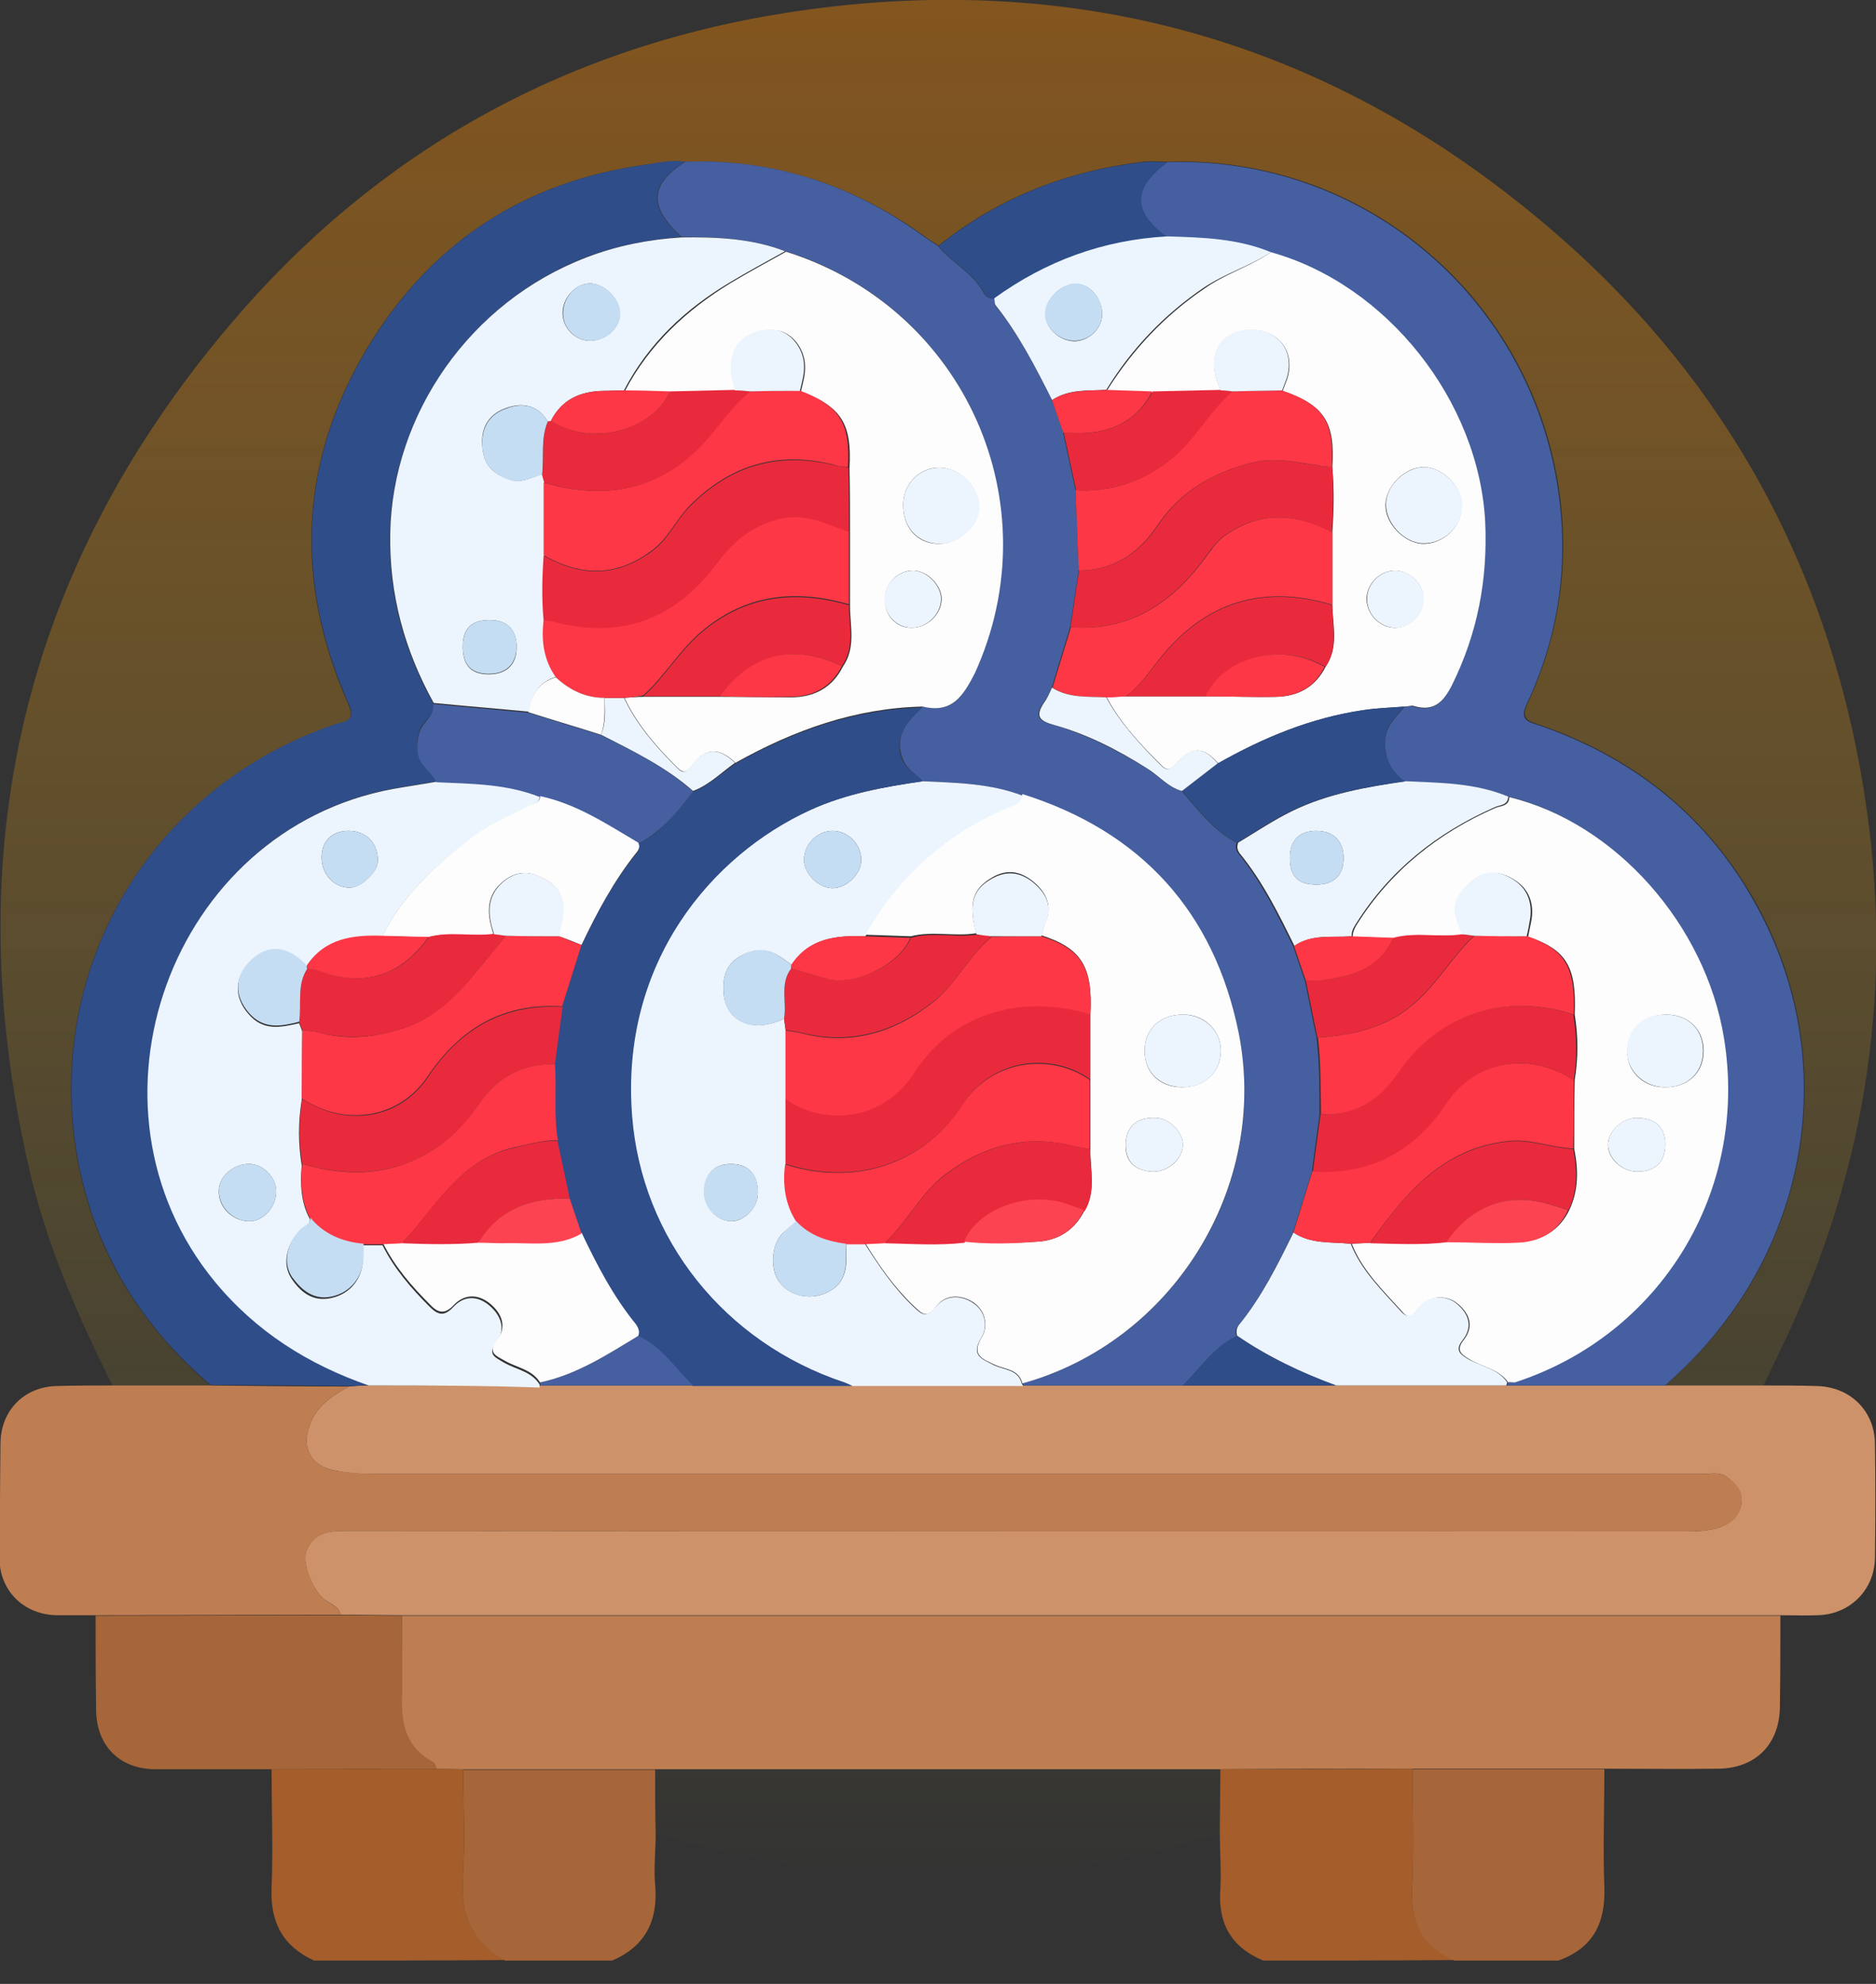
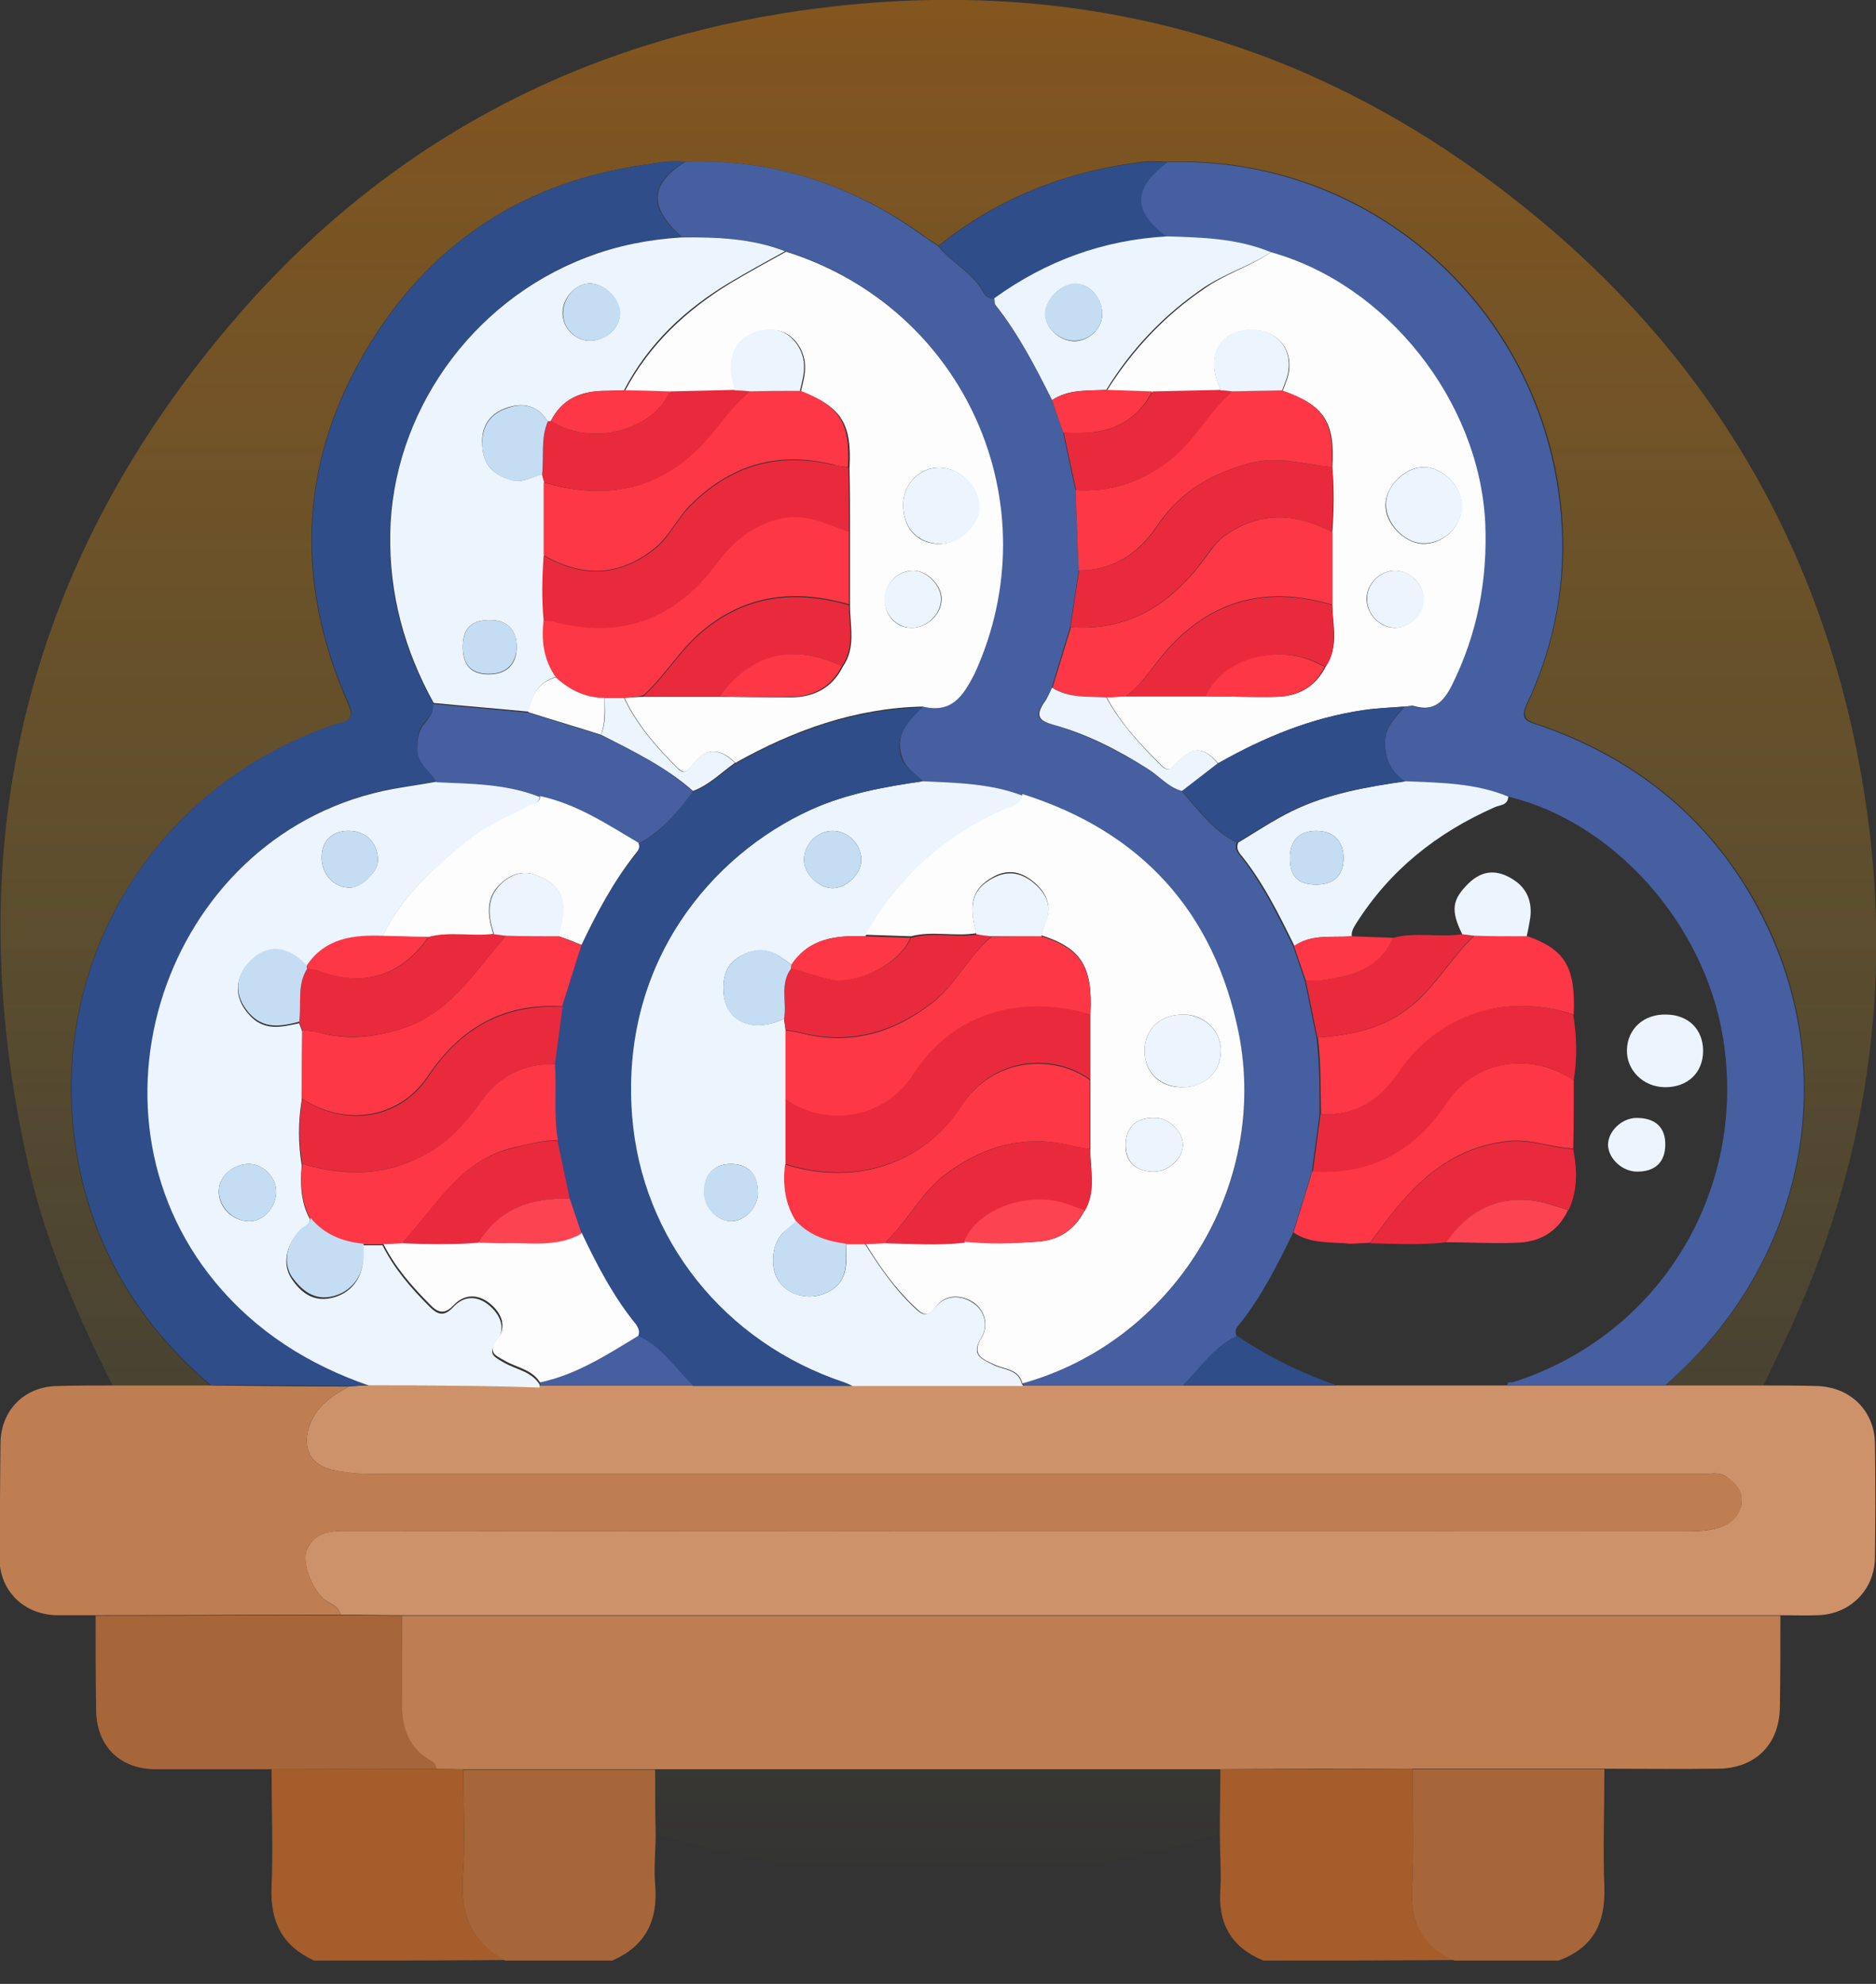
<svg xmlns="http://www.w3.org/2000/svg" width="70" height="74" viewBox="0 0 70 74" fill="none">
  <rect x="0" y="0" width="70" height="74" fill="#333333" stroke="none" />
  <g clip-path="url(#clip0_1756_4526)">
    <path d="M11.717 73.13C10.553 72.595 10.076 71.698 10.133 70.401C10.191 68.931 10.133 67.462 10.133 65.992C12.195 65.992 14.236 65.973 16.298 65.973C16.622 65.973 16.947 65.992 17.29 65.992C17.29 67.328 17.366 68.683 17.271 70.019C17.175 71.412 17.614 72.462 18.855 73.111C16.469 73.13 14.103 73.13 11.717 73.13Z" fill="#A45D2B" />
    <path d="M47.138 73.13C45.935 72.634 45.439 71.737 45.535 70.458C45.573 69.771 45.516 69.084 45.516 68.397C45.516 67.595 45.535 66.794 45.535 65.992C47.92 65.992 50.325 65.992 52.71 65.973C52.71 67.443 52.767 68.931 52.691 70.401C52.615 71.698 53.073 72.595 54.275 73.111C51.89 73.13 49.504 73.13 47.138 73.13Z" fill="#A45D2B" />
    <path d="M18.854 73.13C17.614 72.462 17.175 71.431 17.27 70.038C17.366 68.702 17.29 67.347 17.29 66.011C19.675 66.011 22.061 66.011 24.446 66.011C24.446 66.813 24.446 67.615 24.465 68.397C24.465 69.027 24.389 69.675 24.446 70.305C24.561 71.641 24.083 72.595 22.843 73.13C21.526 73.13 20.19 73.13 18.854 73.13Z" fill="#A76639" />
    <path d="M54.274 73.13C53.071 72.615 52.613 71.718 52.69 70.42C52.766 68.95 52.709 67.462 52.709 65.992C55.094 65.992 57.48 65.992 59.865 65.992C59.865 67.462 59.808 68.95 59.865 70.42C59.904 71.756 59.426 72.672 58.148 73.13C56.85 73.13 55.552 73.13 54.274 73.13Z" fill="#A76639" />
    <path d="M62.137 51.679C63.358 51.679 64.58 51.679 65.782 51.679C66.45 51.679 67.118 51.679 67.767 51.699C69.026 51.718 69.942 52.614 69.961 53.836C69.98 55.267 69.98 56.679 69.961 58.111C69.942 59.313 69.026 60.21 67.843 60.248C67.366 60.267 66.889 60.248 66.412 60.248C49.274 60.248 32.118 60.248 14.98 60.248C14.217 60.248 13.473 60.229 12.709 60.229C12.633 59.905 12.328 59.828 12.099 59.657C11.641 59.294 11.24 58.244 11.45 57.805C11.736 57.157 12.29 57.099 12.938 57.099C29.599 57.118 46.259 57.099 62.919 57.118C63.358 57.118 63.778 57.099 64.179 56.966C64.599 56.813 64.904 56.546 64.98 56.069C65.038 55.592 64.732 55.324 64.408 55.076C64.141 54.886 63.797 54.981 63.511 54.981C47.232 54.981 30.954 54.981 14.675 54.981C13.95 54.981 13.206 55 12.48 54.847C11.641 54.695 11.259 54.065 11.526 53.244C11.774 52.462 12.366 52.08 13.015 51.718C13.263 51.699 13.511 51.679 13.759 51.679C15.877 51.679 18.015 51.679 20.133 51.679C22.041 51.679 23.95 51.679 25.839 51.679C27.824 51.679 29.809 51.679 31.812 51.679C33.931 51.679 36.049 51.679 38.187 51.679C40.171 51.679 42.156 51.679 44.141 51.679C46.049 51.679 47.958 51.679 49.866 51.679C51.984 51.679 54.122 51.679 56.24 51.679C58.206 51.679 60.171 51.679 62.137 51.679Z" fill="#CD926A" />
    <path d="M15.001 60.267C32.138 60.267 49.294 60.267 66.432 60.267C66.432 61.412 66.432 62.557 66.413 63.683C66.394 65.057 65.516 65.954 64.123 65.973C62.691 65.992 61.26 65.973 59.848 65.973C57.462 65.973 55.077 65.973 52.691 65.973C50.306 65.973 47.901 65.973 45.516 65.992C38.493 65.992 31.47 65.992 24.428 65.992C22.043 65.992 19.657 65.992 17.272 65.992C16.947 65.992 16.623 65.973 16.279 65.973C16.241 65.897 16.222 65.763 16.146 65.725C15.191 65.229 14.963 64.389 14.982 63.397C15.02 62.366 15.001 61.317 15.001 60.267Z" fill="#BE7E52" />
    <path d="M13.015 51.718C12.366 52.08 11.774 52.462 11.526 53.244C11.259 54.065 11.641 54.695 12.48 54.847C13.206 54.981 13.95 54.981 14.675 54.981C30.954 54.981 47.232 54.981 63.511 54.981C63.816 54.981 64.141 54.886 64.408 55.076C64.732 55.305 65.057 55.572 64.981 56.069C64.923 56.546 64.599 56.832 64.179 56.966C63.778 57.099 63.339 57.118 62.919 57.118C46.259 57.118 29.599 57.118 12.938 57.099C12.29 57.099 11.736 57.176 11.45 57.805C11.259 58.263 11.641 59.294 12.099 59.657C12.309 59.828 12.633 59.905 12.71 60.229C9.656 60.229 6.603 60.248 3.549 60.248C3.072 60.248 2.595 60.248 2.118 60.248C0.896 60.229 -0 59.351 -0.02 58.149C-0 56.718 -0 55.267 0.019 53.817C0.038 52.595 0.916 51.718 2.137 51.699C2.824 51.679 3.511 51.679 4.198 51.679C5.419 51.679 6.622 51.679 7.843 51.679C9.561 51.699 11.278 51.718 13.015 51.718Z" fill="#BF7E52" />
    <path d="M3.568 60.267C6.622 60.267 9.675 60.248 12.729 60.248C13.492 60.248 14.236 60.267 15 60.267C15 61.317 15.019 62.366 15 63.397C14.981 64.389 15.21 65.229 16.164 65.725C16.24 65.763 16.259 65.878 16.297 65.973C14.236 65.973 12.194 65.992 10.133 65.992C8.683 65.992 7.252 65.992 5.801 65.992C4.465 65.992 3.587 65.115 3.587 63.76C3.568 62.595 3.568 61.431 3.568 60.267Z" fill="#A76639" />
    <g opacity="0.4">
      <path d="M4.198 51.679C2.901 49.084 1.736 46.431 1.088 43.588C-1.622 31.832 0.801 21.259 8.626 12.061C14.027 5.706 20.973 1.813 29.217 0.496C40 -1.221 49.656 1.469 57.958 8.626C64.561 14.313 68.435 21.584 69.656 30.21C70.668 37.328 69.504 44.141 66.317 50.592C66.145 50.954 65.973 51.317 65.801 51.679C64.58 51.679 63.378 51.679 62.156 51.679C62.748 51.107 63.358 50.553 63.893 49.905C67.671 45.439 68.416 39.313 65.763 34.122C63.969 30.649 61.164 28.321 57.481 27.042C57.061 26.908 56.717 26.832 57.004 26.241C58.225 23.607 58.607 20.84 58.13 17.977C56.946 10.916 50.782 5.782 43.569 6.031C43.263 6.031 42.958 5.992 42.652 6.031C39.828 6.374 37.252 7.366 35.019 9.16C34.828 9.027 34.618 8.912 34.427 8.76C31.775 6.87 28.817 5.916 25.553 6.031C25.057 5.973 24.561 6.069 24.065 6.145C19.675 6.756 16.259 8.931 13.912 12.634C11.164 16.985 10.916 21.584 12.996 26.279C13.187 26.698 13.091 26.889 12.671 26.985C12.481 27.023 12.309 27.08 12.137 27.157C5.553 29.58 1.927 35.954 2.767 42.481C3.244 46.183 5 49.237 7.843 51.679C6.622 51.679 5.401 51.679 4.198 51.679Z" fill="url(#paint0_linear_1756_4526)" />
      <path d="M24.447 65.992C31.47 65.992 38.492 65.992 45.534 65.992C45.534 66.794 45.515 67.595 45.515 68.397C41.832 69.504 38.073 70.057 34.218 69.981C30.897 69.905 27.653 69.332 24.485 68.397C24.466 67.595 24.447 66.794 24.447 65.992Z" fill="url(#paint1_linear_1756_4526)" />
    </g>
    <path d="M62.137 51.679C60.172 51.679 58.206 51.679 56.24 51.679C56.24 51.641 56.26 51.603 56.279 51.565C56.355 51.565 56.431 51.565 56.489 51.546C61.947 49.79 65.21 44.408 64.294 38.721C63.607 34.466 60.229 30.668 56.279 29.714C55.038 29.218 53.721 29.198 52.424 29.16C51.908 28.798 51.679 28.34 51.679 27.672C51.699 27.08 52.08 26.756 52.405 26.374C52.519 26.355 52.653 26.317 52.748 26.355C53.492 26.565 53.855 26.202 54.16 25.573C55.114 23.645 55.515 21.641 55.401 19.504C55.191 14.981 51.737 10.649 47.405 9.427C46.164 8.912 44.847 8.874 43.531 8.855C42.214 7.882 42.214 7.042 43.531 6.05C50.744 5.802 56.908 10.935 58.092 17.996C58.569 20.859 58.206 23.626 56.966 26.259C56.679 26.87 57.023 26.927 57.443 27.061C61.126 28.34 63.95 30.668 65.725 34.141C68.397 39.332 67.634 45.458 63.855 49.924C63.34 50.553 62.748 51.107 62.137 51.679Z" fill="#455FA0" />
    <path d="M44.142 51.679C42.157 51.679 40.172 51.679 38.188 51.679C38.188 51.641 38.169 51.622 38.149 51.603C43.741 50.057 47.367 44.294 46.222 38.588C45.306 34.065 42.577 31.069 38.149 29.676C36.947 29.218 35.688 29.198 34.428 29.141C34.18 28.874 33.836 28.702 33.684 28.302C33.34 27.405 33.894 26.889 34.428 26.355C35.516 26.622 35.955 25.973 36.355 25.095C39.237 18.76 35.993 11.47 29.314 9.37C28.054 8.893 26.756 8.836 25.439 8.836C24.199 7.71 24.237 6.889 25.573 6.031C28.817 5.916 31.775 6.87 34.409 8.779C34.6 8.912 34.81 9.046 35.001 9.179C35.516 9.809 36.298 10.172 36.699 10.916C36.775 11.069 36.928 11.145 37.1 11.145C37.119 11.241 37.1 11.355 37.157 11.412C38.016 12.5 38.646 13.702 39.256 14.943C39.39 15.344 39.542 15.744 39.676 16.164C39.829 16.87 39.981 17.595 40.134 18.302C40.172 19.294 40.211 20.305 40.249 21.298C40.134 22.004 40.039 22.71 39.924 23.416C39.695 24.16 39.466 24.924 39.237 25.668C39.142 25.859 39.065 26.05 38.932 26.221C38.588 26.718 38.741 26.889 39.313 27.042C40.554 27.405 41.68 27.977 42.787 28.664C43.226 28.931 43.569 29.37 44.084 29.504C44.714 30.21 45.268 30.992 46.146 31.431C46.088 31.565 46.107 31.698 46.203 31.832C47.062 32.882 47.653 34.084 48.245 35.286C48.398 35.706 48.531 36.145 48.684 36.565C48.836 37.271 48.97 37.996 49.123 38.702C49.237 39.657 49.237 40.611 49.237 41.565C49.142 42.271 49.046 42.996 48.951 43.702C48.722 44.466 48.474 45.229 48.245 45.992C47.653 47.195 47.062 48.397 46.203 49.447C46.088 49.58 46.088 49.695 46.146 49.847C45.306 50.229 44.791 51.031 44.142 51.679Z" fill="#455FA0" />
    <path d="M25.553 6.031C24.217 6.889 24.179 7.71 25.419 8.836C24.198 8.931 23.034 9.16 21.889 9.58C17.538 11.259 14.637 15.458 14.541 19.924C14.503 22.195 15.076 24.275 16.164 26.24C16.183 26.527 16.049 26.718 15.858 26.927C15.591 27.195 15.572 27.538 15.572 27.901C15.572 28.473 16.068 28.721 16.297 29.141C15.763 29.237 15.229 29.313 14.694 29.408C6.373 30.935 2.652 41.24 8.034 47.786C9.58 49.657 11.526 50.878 13.778 51.66C13.53 51.679 13.282 51.699 13.034 51.699C11.316 51.679 9.58 51.66 7.862 51.66C5.019 49.237 3.263 46.164 2.786 42.462C1.946 35.935 5.572 29.561 12.156 27.137C12.328 27.08 12.518 27.004 12.69 26.966C13.11 26.87 13.206 26.679 13.015 26.259C10.935 21.565 11.183 16.966 13.931 12.634C16.278 8.912 19.694 6.756 24.083 6.145C24.561 6.069 25.057 5.954 25.553 6.031Z" fill="#2F4D89" />
    <path d="M37.119 11.145C36.947 11.145 36.794 11.069 36.718 10.916C36.317 10.172 35.535 9.809 35.02 9.179C37.252 7.386 39.81 6.374 42.653 6.05C42.959 6.011 43.264 6.05 43.569 6.05C42.252 7.042 42.252 7.882 43.569 8.855C41.184 8.95 39.046 9.752 37.119 11.145Z" fill="#2F4D89" />
    <path d="M13.758 51.679C11.506 50.897 9.559 49.676 8.014 47.805C2.632 41.26 6.372 30.954 14.674 29.427C15.208 29.332 15.743 29.256 16.277 29.16C17.575 29.198 18.891 29.218 20.132 29.714C20.132 29.962 19.922 29.981 19.75 30.057C18.987 30.439 18.204 30.763 17.537 31.298C16.239 32.328 14.998 33.397 14.273 34.943C13.166 34.905 12.117 35.019 11.43 36.05C10.723 35.305 9.998 35.248 9.349 35.878C8.739 36.45 8.72 37.195 9.273 37.824C9.827 38.473 10.475 38.321 11.162 38.168C11.201 38.263 11.239 38.359 11.277 38.473C11.277 39.332 11.277 40.191 11.258 41.031C11.124 41.851 11.124 42.653 11.258 43.473C11.201 44.16 11.22 44.847 11.563 45.477C11.563 45.744 11.296 45.782 11.162 45.935C10.666 46.469 10.533 47.176 10.876 47.691C11.22 48.206 11.678 48.569 12.365 48.416C13.071 48.263 13.529 47.691 13.548 46.947C13.548 46.775 13.548 46.622 13.548 46.45C13.796 46.45 14.025 46.45 14.273 46.45C14.712 47.328 15.342 48.053 16.029 48.74C16.353 49.065 16.582 49.103 16.907 48.76C17.308 48.321 17.804 48.321 18.243 48.683C18.681 49.046 18.891 49.561 18.529 50.057C18.185 50.534 18.453 50.611 18.796 50.821C19.254 51.088 19.826 51.145 20.132 51.641C20.132 51.679 20.132 51.718 20.132 51.756C18.014 51.679 15.876 51.679 13.758 51.679ZM9.292 43.416C8.72 43.416 8.185 43.855 8.166 44.389C8.128 45 8.643 45.534 9.273 45.553C9.827 45.572 10.323 45.019 10.304 44.408C10.285 43.893 9.807 43.416 9.292 43.416ZM12.002 31.985C12.002 32.614 12.46 33.111 13.052 33.111C13.472 33.111 14.101 32.519 14.101 32.099C14.101 31.45 13.681 31.012 13.052 30.992C12.403 30.973 12.002 31.355 12.002 31.985Z" fill="#ECF4FD" />
    <path d="M34.427 29.141C35.687 29.198 36.946 29.218 38.149 29.676C38.13 30.038 37.805 30.095 37.557 30.21C35.248 31.183 33.511 32.767 32.29 34.924C31.221 34.886 30.21 34.981 29.542 35.992C29.408 35.897 29.275 35.801 29.141 35.706C28.607 35.343 28.091 35.382 27.557 35.706C27.042 36.031 26.965 36.527 27.004 37.061C27.099 38.13 28.13 38.55 29.256 37.996C29.275 38.13 29.294 38.282 29.313 38.416C29.313 39.275 29.313 40.134 29.313 40.992C29.313 41.794 29.313 42.614 29.313 43.416C29.217 44.179 29.313 44.886 29.733 45.553C29.561 45.706 29.37 45.84 29.198 46.011C28.779 46.431 28.721 47.347 29.084 47.824C29.465 48.34 30.21 48.492 30.782 48.244C31.66 47.882 31.603 47.137 31.565 46.393C31.794 46.393 32.042 46.393 32.271 46.393C32.805 47.233 33.359 48.053 34.084 48.74C34.37 49.008 34.542 49.199 34.904 48.76C35.267 48.301 35.84 48.282 36.317 48.607C36.775 48.912 36.87 49.485 36.622 49.886C36.202 50.572 36.641 50.687 37.08 50.916C37.462 51.107 37.996 51.069 38.13 51.622C38.149 51.641 38.168 51.679 38.168 51.699C36.049 51.699 33.931 51.699 31.794 51.699C31.698 51.66 31.584 51.603 31.488 51.565C27.023 50.095 23.931 46.202 23.569 41.641C23.11 35.916 26.546 31.889 30.229 30.21C31.584 29.599 32.996 29.351 34.427 29.141ZM31.069 30.992C30.496 30.992 30 31.488 30 32.08C30 32.595 30.553 33.13 31.069 33.13C31.584 33.13 32.137 32.595 32.137 32.08C32.137 31.488 31.641 30.992 31.069 30.992ZM28.282 44.504C28.282 43.798 27.92 43.416 27.271 43.416C26.641 43.416 26.297 43.798 26.279 44.466C26.279 45.019 26.736 45.534 27.271 45.553C27.767 45.572 28.282 45.038 28.282 44.504Z" fill="#ECF4FD" />
    <path d="M34.428 29.141C32.996 29.351 31.584 29.599 30.248 30.21C26.565 31.889 23.13 35.897 23.588 41.641C23.95 46.202 27.023 50.076 31.508 51.565C31.622 51.603 31.718 51.66 31.813 51.699C29.828 51.699 27.843 51.699 25.84 51.699C25.172 51.05 24.676 50.248 23.798 49.847C23.874 49.695 23.817 49.58 23.721 49.466C22.882 48.416 22.271 47.233 21.679 46.031C21.527 45.592 21.393 45.172 21.241 44.733C21.088 44.008 20.935 43.301 20.782 42.576C20.592 41.641 20.744 40.668 20.668 39.733C20.763 39.027 20.859 38.301 20.954 37.595C21.202 36.832 21.431 36.069 21.679 35.305C22.252 34.103 22.863 32.92 23.721 31.87C23.817 31.756 23.874 31.641 23.798 31.488C24.676 31.05 25.267 30.305 25.84 29.542C26.45 29.313 26.908 28.855 27.424 28.492C29.599 27.271 31.889 26.45 34.408 26.393C33.874 26.927 33.321 27.443 33.664 28.34C33.836 28.702 34.179 28.874 34.428 29.141Z" fill="#2F4D89" />
-     <path d="M46.164 49.828C46.126 49.695 46.126 49.561 46.222 49.428C47.081 48.378 47.672 47.176 48.264 45.973C48.913 46.412 49.676 46.317 50.401 46.393C50.802 47.405 51.584 48.149 52.29 48.931C52.577 49.237 52.691 48.989 52.882 48.779C53.245 48.34 53.913 48.263 54.352 48.626C54.79 48.989 54.981 49.466 54.581 49.981C54.294 50.343 54.447 50.496 54.771 50.687C55.267 50.973 55.897 51.05 56.241 51.565C56.222 51.603 56.222 51.641 56.203 51.679C54.084 51.679 51.947 51.679 49.829 51.679C48.55 51.202 47.309 50.611 46.164 49.828Z" fill="#ECF4FD" />
    <path d="M23.817 49.828C24.694 50.229 25.191 51.031 25.858 51.679C23.95 51.679 22.042 51.679 20.152 51.679C20.152 51.641 20.152 51.603 20.152 51.565C21.507 51.279 22.652 50.534 23.817 49.828Z" fill="#455FA0" />
    <path d="M46.163 49.828C47.309 50.611 48.549 51.202 49.866 51.679C47.957 51.679 46.049 51.679 44.141 51.679C44.789 51.031 45.305 50.229 46.163 49.828Z" fill="#2F4D89" />
-     <path d="M56.277 51.565C55.915 51.05 55.285 50.992 54.808 50.687C54.483 50.496 54.331 50.343 54.617 49.981C55.018 49.466 54.827 48.989 54.388 48.626C53.949 48.263 53.281 48.34 52.918 48.779C52.728 49.008 52.594 49.256 52.327 48.931C51.621 48.149 50.838 47.405 50.438 46.393C50.686 46.374 50.915 46.374 51.163 46.355C52.117 46.374 53.052 46.431 54.006 46.317C54.884 46.317 55.762 46.374 56.64 46.336C57.499 46.298 58.186 45.916 58.567 45.114C58.911 44.37 58.892 43.607 58.739 42.843C58.739 41.985 58.739 41.126 58.758 40.286C58.892 39.466 58.892 38.664 58.758 37.843C58.834 36.069 58.453 35.42 57.022 34.943C57.06 34.714 57.117 34.485 57.155 34.256C57.231 33.664 57.041 33.168 56.544 32.843C55.972 32.462 55.399 32.443 54.865 32.958C54.235 33.55 54.159 33.969 54.617 34.866C53.758 35 52.899 34.752 52.041 35C51.525 34.981 50.991 34.962 50.476 34.943C50.476 34.771 50.533 34.637 50.628 34.485C51.888 32.481 53.663 31.069 55.8 30.134C55.991 30.057 56.315 30.076 56.315 29.733C60.266 30.687 63.644 34.485 64.331 38.74C65.247 44.428 61.983 49.79 56.525 51.565C56.411 51.565 56.334 51.546 56.277 51.565ZM62.098 40.553C62.976 40.572 63.567 40.019 63.567 39.199C63.567 38.397 62.995 37.843 62.174 37.843C61.353 37.843 60.743 38.397 60.724 39.16C60.666 39.924 61.296 40.553 62.098 40.553ZM61.086 43.702C61.754 43.702 62.117 43.359 62.136 42.729C62.155 42.061 61.773 41.699 61.067 41.699C60.533 41.699 59.999 42.195 59.999 42.71C59.999 43.225 60.533 43.702 61.086 43.702Z" fill="#FDFDFD" />
    <path d="M47.423 9.408C51.755 10.611 55.19 14.962 55.419 19.485C55.514 21.622 55.133 23.626 54.179 25.553C53.854 26.202 53.492 26.546 52.766 26.336C52.671 26.298 52.537 26.355 52.423 26.355C51.908 26.393 51.392 26.412 50.877 26.488C48.931 26.775 47.156 27.5 45.457 28.473C44.904 27.843 44.503 27.824 43.892 28.473C43.682 28.702 43.587 28.798 43.32 28.53C42.556 27.767 41.812 26.985 41.297 26.011C41.526 25.992 41.774 25.973 42.003 25.973C42.995 25.973 44.007 25.973 44.999 25.973C45.877 25.973 46.755 26.011 47.633 25.992C48.434 25.973 49.083 25.63 49.465 24.866C49.961 24.141 49.732 23.34 49.713 22.576C49.713 21.679 49.713 20.763 49.713 19.866C49.77 19.065 49.789 18.244 49.713 17.443C49.827 15.744 49.408 15.114 47.862 14.58C47.919 14.428 47.976 14.275 48.033 14.122C48.339 13.13 47.728 12.309 46.698 12.309C45.476 12.309 44.942 13.359 45.572 14.58C44.713 14.599 43.854 14.618 43.014 14.637C42.442 14.618 41.869 14.599 41.297 14.58C42.251 13.053 43.453 11.775 44.942 10.763C45.724 10.21 46.64 9.943 47.423 9.408ZM53.148 17.424C52.442 17.405 51.717 18.111 51.698 18.817C51.679 19.523 52.385 20.248 53.072 20.286C53.854 20.305 54.541 19.657 54.541 18.874C54.56 18.168 53.854 17.443 53.148 17.424ZM52.06 21.279C51.507 21.279 51.011 21.756 50.992 22.309C50.972 22.882 51.469 23.416 52.041 23.416C52.614 23.416 53.129 22.901 53.11 22.328C53.11 21.775 52.614 21.298 52.06 21.279Z" fill="#FDFDFD" />
    <path d="M56.279 29.714C56.259 30.057 55.954 30.019 55.763 30.114C53.607 31.069 51.851 32.462 50.591 34.466C50.496 34.618 50.42 34.752 50.439 34.924C49.714 34.981 48.95 34.828 48.301 35.286C47.71 34.084 47.118 32.882 46.259 31.832C46.164 31.698 46.145 31.584 46.202 31.431C46.87 31.03 47.519 30.592 48.225 30.248C49.561 29.599 51.011 29.351 52.462 29.141C53.721 29.198 55.038 29.198 56.279 29.714ZM49.122 32.996C49.771 32.996 50.133 32.653 50.133 32.004C50.133 31.374 49.752 30.992 49.122 30.992C48.473 30.992 48.13 31.355 48.13 32.004C48.13 32.691 48.435 32.996 49.122 32.996Z" fill="#ECF4FD" />
    <path d="M47.424 9.408C46.642 9.924 45.726 10.191 44.924 10.725C43.435 11.737 42.214 13.015 41.279 14.542C40.592 14.58 39.886 14.504 39.256 14.924C38.645 13.702 38.016 12.481 37.157 11.393C37.1 11.336 37.119 11.221 37.1 11.126C39.027 9.733 41.164 8.95 43.55 8.817C44.867 8.855 46.184 8.893 47.424 9.408ZM41.126 11.718C41.126 11.145 40.687 10.611 40.172 10.592C39.638 10.553 39.008 11.145 39.008 11.698C38.989 12.214 39.504 12.71 40.077 12.729C40.611 12.729 41.126 12.271 41.126 11.718Z" fill="#ECF4FD" />
    <path d="M52.424 29.141C50.974 29.351 49.523 29.599 48.188 30.248C47.481 30.592 46.833 31.03 46.165 31.431C45.287 30.992 44.733 30.21 44.103 29.504C44.542 29.16 45.001 28.817 45.439 28.473C47.138 27.519 48.913 26.775 50.859 26.488C51.374 26.412 51.89 26.393 52.405 26.355C52.081 26.737 51.699 27.042 51.68 27.653C51.661 28.321 51.909 28.779 52.424 29.141Z" fill="#2F4D89" />
    <path d="M38.148 51.603C38.014 51.05 37.48 51.088 37.098 50.897C36.659 50.687 36.22 50.553 36.64 49.866C36.869 49.485 36.793 48.912 36.335 48.588C35.839 48.263 35.266 48.282 34.923 48.74C34.579 49.199 34.407 49.008 34.102 48.721C33.377 48.034 32.804 47.214 32.289 46.374C32.537 46.355 32.766 46.355 33.014 46.336C34.007 46.355 34.999 46.45 35.991 46.298C36.888 46.393 37.785 46.374 38.682 46.317C39.484 46.279 40.114 45.878 40.476 45.134C40.915 44.408 40.667 43.607 40.686 42.824C40.686 41.966 40.686 41.107 40.686 40.248C40.686 39.447 40.686 38.626 40.686 37.824C40.781 36.05 40.343 35.363 38.854 34.886C38.911 34.733 38.949 34.561 39.007 34.408C39.293 33.76 39.007 33.244 38.529 32.863C38.072 32.5 37.575 32.405 37.022 32.729C36.297 33.149 36.125 33.683 36.43 34.809C35.629 34.943 34.789 34.714 33.987 34.924C33.415 34.905 32.843 34.886 32.289 34.866C33.529 32.71 35.266 31.126 37.556 30.153C37.804 30.057 38.129 29.981 38.148 29.618C42.575 31.011 45.304 34.008 46.22 38.531C47.365 44.294 43.739 50.057 38.148 51.603ZM44.102 40.553C44.923 40.553 45.533 40.019 45.552 39.237C45.591 38.492 44.961 37.843 44.178 37.843C43.3 37.824 42.709 38.378 42.709 39.199C42.709 40 43.262 40.553 44.102 40.553ZM42.976 43.702C43.568 43.74 44.121 43.244 44.14 42.71C44.14 42.233 43.644 41.718 43.148 41.699C42.442 41.66 42.022 42.004 42.003 42.653C41.965 43.301 42.327 43.664 42.976 43.702Z" fill="#FDFDFD" />
    <path d="M34.427 26.355C31.908 26.412 29.618 27.233 27.442 28.454C26.831 27.863 26.316 27.882 25.82 28.55C25.629 28.798 25.534 28.874 25.285 28.645C24.503 27.863 23.778 27.042 23.301 26.03C23.549 26.012 23.778 25.992 24.026 25.992C24.98 25.992 25.934 25.992 26.889 25.992C27.766 25.992 28.625 26.012 29.503 26.012C30.362 26.012 31.049 25.668 31.45 24.866C31.946 24.16 31.717 23.359 31.717 22.595C31.717 21.698 31.717 20.782 31.717 19.886C31.717 19.084 31.717 18.263 31.698 17.462C31.793 15.802 31.392 15.172 29.885 14.599C29.961 14.275 30.056 13.97 30.037 13.626C30.018 12.996 29.541 12.386 28.988 12.328C28.224 12.233 27.537 12.614 27.366 13.263C27.251 13.702 27.328 14.141 27.461 14.58C26.66 14.599 25.839 14.618 25.037 14.637C24.465 14.618 23.892 14.599 23.32 14.58C24.236 12.844 25.61 11.565 27.27 10.553C27.938 10.153 28.644 9.771 29.331 9.389C36.011 11.489 39.255 18.798 36.373 25.114C35.934 25.973 35.514 26.622 34.427 26.355ZM33.702 18.798C33.682 19.676 34.217 20.286 35.037 20.286C35.763 20.286 36.507 19.618 36.526 18.95C36.545 18.168 35.82 17.443 35.037 17.443C34.312 17.443 33.721 18.034 33.702 18.798ZM33.988 23.416C34.579 23.435 35.114 22.939 35.133 22.366C35.152 21.851 34.618 21.298 34.102 21.279C33.53 21.259 33.014 21.756 33.014 22.347C32.995 22.939 33.434 23.416 33.988 23.416Z" fill="#FDFDFD" />
    <path d="M29.293 9.37C28.606 9.752 27.9 10.134 27.232 10.534C25.572 11.527 24.198 12.805 23.282 14.561C23.015 14.561 22.767 14.58 22.499 14.58C21.64 14.599 20.953 14.905 20.553 15.706C20.515 15.706 20.476 15.725 20.438 15.725C20.076 15.114 19.503 15 18.912 15.21C18.282 15.42 17.938 15.897 17.995 16.622C18.034 17.328 18.377 17.672 19.007 17.882C19.484 18.053 19.828 17.786 20.228 17.691C20.247 17.786 20.286 17.882 20.305 17.977C20.305 18.874 20.305 19.79 20.305 20.687C20.247 21.489 20.247 22.309 20.305 23.111C20.209 23.874 20.305 24.599 20.763 25.248C20.095 25.42 19.847 25.935 19.732 26.546C18.549 26.431 17.366 26.336 16.183 26.221C15.095 24.256 14.522 22.176 14.56 19.905C14.637 15.458 17.538 11.259 21.889 9.599C23.034 9.16 24.217 8.931 25.419 8.855C26.736 8.836 28.053 8.893 29.293 9.37ZM22.041 12.71C22.614 12.691 23.129 12.233 23.129 11.698C23.129 11.145 22.538 10.553 21.984 10.572C21.469 10.592 20.992 11.107 20.992 11.679C20.992 12.252 21.488 12.729 22.041 12.71ZM18.339 23.13C17.633 23.111 17.289 23.397 17.27 24.065C17.251 24.771 17.538 25.134 18.186 25.153C18.854 25.172 19.255 24.828 19.274 24.218C19.312 23.55 18.969 23.149 18.339 23.13Z" fill="#ECF4FD" />
    <path d="M42.002 25.973C41.773 25.992 41.525 26.012 41.296 26.012C40.609 25.973 39.903 26.05 39.273 25.649C39.502 24.905 39.731 24.141 39.961 23.397C42.117 23.55 43.682 22.538 44.922 20.878C45.17 20.553 45.361 20.229 45.705 19.981C47.022 19.046 48.357 19.141 49.712 19.847C49.712 20.744 49.712 21.66 49.712 22.557C47.308 21.832 45.228 22.347 43.548 24.237C43.014 24.828 42.651 25.515 42.002 25.973Z" fill="#FD3745" />
    <path d="M58.722 40.286C58.722 41.145 58.722 42.004 58.703 42.843C57.901 42.805 57.138 42.481 56.317 42.557C53.836 42.805 52.443 44.504 51.126 46.355C50.878 46.374 50.649 46.374 50.401 46.393C49.676 46.317 48.913 46.412 48.264 45.973C48.493 45.21 48.741 44.447 48.97 43.683C51.164 43.817 52.787 42.901 53.989 41.088C55.058 39.542 57.1 39.218 58.722 40.286Z" fill="#FD3745" />
    <path d="M58.721 40.286C57.118 39.218 55.057 39.542 54.007 41.107C52.805 42.92 51.183 43.836 48.988 43.702C49.084 42.996 49.179 42.271 49.275 41.565C50.534 41.622 51.45 41.05 52.137 40.038C53.626 37.843 56.145 37.004 58.702 37.843C58.836 38.664 58.855 39.466 58.721 40.286Z" fill="#E92A3D" />
    <path d="M49.693 19.847C48.338 19.141 47.002 19.046 45.686 19.981C45.342 20.229 45.132 20.573 44.903 20.878C43.663 22.538 42.098 23.55 39.941 23.397C40.056 22.691 40.151 21.985 40.266 21.279C41.563 21.279 42.499 20.649 43.205 19.599C44.063 18.321 45.266 17.614 46.773 17.252C47.804 17.004 48.739 17.366 49.712 17.424C49.77 18.244 49.751 19.046 49.693 19.847Z" fill="#E92A3D" />
    <path d="M49.694 17.424C48.721 17.347 47.785 17.004 46.755 17.252C45.266 17.614 44.045 18.321 43.186 19.599C42.48 20.649 41.545 21.279 40.247 21.279C40.209 20.286 40.171 19.275 40.133 18.282C41.411 18.359 42.537 17.996 43.549 17.233C44.522 16.508 45.056 15.382 45.972 14.599C46.583 14.58 47.213 14.58 47.824 14.561C49.389 15.095 49.789 15.725 49.694 17.424Z" fill="#FD3745" />
    <path d="M58.72 37.843C56.163 37.004 53.643 37.843 52.155 40.038C51.468 41.05 50.552 41.622 49.292 41.565C49.273 40.611 49.292 39.657 49.178 38.702C50.437 38.607 51.659 38.359 52.67 37.519C53.586 36.775 54.159 35.706 55.017 34.905C55.685 34.905 56.334 34.924 57.002 34.924C58.395 35.42 58.796 36.069 58.72 37.843Z" fill="#FD3745" />
    <path d="M45.993 14.599C45.077 15.382 44.562 16.508 43.569 17.233C42.539 17.996 41.413 18.359 40.153 18.282C40.001 17.576 39.848 16.851 39.695 16.145C39.982 16.145 40.268 16.145 40.554 16.145C41.661 16.088 42.482 15.592 43.016 14.599C43.875 14.58 44.733 14.561 45.573 14.542C45.707 14.561 45.84 14.58 45.993 14.599Z" fill="#E92A3D" />
    <path d="M54.999 34.905C54.141 35.706 53.568 36.775 52.652 37.519C51.641 38.359 50.419 38.607 49.16 38.702C49.007 37.996 48.873 37.271 48.721 36.565C48.931 36.565 49.141 36.584 49.35 36.565C50.438 36.412 51.488 36.126 51.984 34.981C52.824 34.752 53.702 34.981 54.56 34.847C54.713 34.866 54.847 34.886 54.999 34.905Z" fill="#E92A3D" />
    <path d="M39.255 25.649C39.885 26.05 40.591 25.973 41.278 26.012C41.793 26.966 42.538 27.767 43.301 28.53C43.568 28.798 43.664 28.702 43.873 28.473C44.484 27.824 44.885 27.824 45.438 28.473C44.999 28.817 44.541 29.16 44.102 29.504C43.587 29.37 43.244 28.931 42.805 28.664C41.717 27.977 40.572 27.386 39.331 27.042C38.778 26.889 38.625 26.718 38.95 26.221C39.083 26.05 39.16 25.84 39.255 25.649Z" fill="#ECF4FD" />
    <path d="M42.994 14.599C42.479 15.592 41.639 16.088 40.532 16.145C40.246 16.164 39.96 16.145 39.674 16.145C39.54 15.744 39.388 15.344 39.254 14.924C39.865 14.523 40.59 14.58 41.277 14.542C41.849 14.561 42.422 14.58 42.994 14.599Z" fill="#FD3745" />
    <path d="M51.986 34.981C51.489 36.126 50.459 36.412 49.352 36.565C49.142 36.603 48.932 36.565 48.722 36.565C48.569 36.145 48.436 35.706 48.283 35.286C48.932 34.828 49.695 34.981 50.421 34.924C50.936 34.943 51.47 34.962 51.986 34.981Z" fill="#FD3745" />
    <path d="M16.164 26.26C17.347 26.374 18.53 26.47 19.713 26.584C20.61 26.87 21.526 27.137 22.423 27.424C23.626 28.015 24.828 28.607 25.858 29.523C25.286 30.286 24.694 31.012 23.817 31.47C22.652 30.782 21.507 30.019 20.152 29.733C18.912 29.237 17.595 29.237 16.297 29.179C16.068 28.76 15.572 28.512 15.572 27.939C15.572 27.576 15.61 27.233 15.858 26.966C16.049 26.737 16.183 26.527 16.164 26.26Z" fill="#455FA0" />
    <path d="M23.816 49.828C22.652 50.534 21.507 51.279 20.152 51.565C19.846 51.069 19.255 51.011 18.816 50.744C18.472 50.553 18.205 50.458 18.549 49.981C18.93 49.485 18.721 48.969 18.262 48.607C17.823 48.263 17.327 48.263 16.927 48.683C16.602 49.027 16.354 48.989 16.049 48.664C15.362 47.977 14.732 47.252 14.293 46.374C14.541 46.355 14.77 46.355 15.018 46.336C15.972 46.374 16.907 46.393 17.862 46.317C18.167 46.317 18.472 46.355 18.778 46.336C19.77 46.298 20.782 46.527 21.698 45.973C22.27 47.176 22.881 48.359 23.739 49.408C23.835 49.561 23.873 49.676 23.816 49.828Z" fill="#FDFDFD" />
    <path d="M20.151 29.695C21.506 29.981 22.651 30.744 23.815 31.431C23.892 31.584 23.834 31.698 23.739 31.813C22.899 32.863 22.27 34.046 21.697 35.248C21.411 35.134 21.144 35.019 20.857 34.924C20.877 34.58 21.029 34.237 21.01 33.874C20.991 33.225 20.628 32.901 20.075 32.672C19.541 32.443 19.083 32.595 18.701 32.939C18.109 33.473 18.186 34.16 18.415 34.847C17.613 34.962 16.773 34.752 15.972 34.962C15.399 34.943 14.827 34.924 14.273 34.924C14.999 33.397 16.239 32.309 17.537 31.279C18.205 30.744 19.006 30.42 19.75 30.038C19.941 29.962 20.151 29.943 20.151 29.695Z" fill="#FDFDFD" />
    <path d="M20.859 34.924C21.145 35.038 21.412 35.153 21.699 35.248C21.451 36.011 21.222 36.775 20.974 37.538C18.779 37.405 17.176 38.34 15.954 40.153C14.905 41.718 12.882 42.042 11.26 40.973C11.26 40.114 11.26 39.256 11.279 38.416C11.489 38.454 11.699 38.454 11.909 38.511C12.92 38.798 13.893 38.702 14.905 38.397C16.775 37.843 17.71 36.24 18.874 34.905C19.523 34.924 20.191 34.924 20.859 34.924Z" fill="#FD3745" />
    <path d="M11.278 40.992C12.9 42.061 14.923 41.756 15.973 40.172C17.175 38.359 18.797 37.443 20.992 37.557C20.896 38.263 20.801 38.989 20.705 39.695C19.465 39.657 18.53 40.191 17.843 41.221C17.366 41.928 16.774 42.538 16.011 42.977C14.503 43.874 12.919 43.874 11.278 43.416C11.144 42.614 11.144 41.794 11.278 40.992Z" fill="#E92A3D" />
    <path d="M11.278 43.416C12.919 43.893 14.503 43.874 16.01 42.977C16.774 42.538 17.346 41.928 17.842 41.221C18.529 40.191 19.465 39.657 20.705 39.695C20.781 40.649 20.648 41.603 20.82 42.538C20.247 42.519 19.694 42.691 19.159 42.805C17.136 43.282 16.259 45.038 14.999 46.374C14.751 46.393 14.522 46.393 14.274 46.412C14.026 46.412 13.797 46.412 13.549 46.412C12.766 46.336 12.079 46.069 11.564 45.439C11.239 44.79 11.201 44.122 11.278 43.416Z" fill="#FD3745" />
    <path d="M18.874 34.905C17.71 36.24 16.794 37.843 14.905 38.397C13.912 38.702 12.92 38.779 11.908 38.511C11.698 38.454 11.489 38.454 11.279 38.416C11.24 38.321 11.202 38.225 11.164 38.111C11.259 37.443 11.069 36.737 11.469 36.126C11.603 36.145 11.756 36.164 11.889 36.202C13.569 36.851 14.981 36.412 16.011 34.943C16.813 34.733 17.634 34.943 18.454 34.828C18.569 34.866 18.721 34.886 18.874 34.905Z" fill="#E92A3D" />
    <path d="M11.583 45.42C12.099 46.05 12.786 46.317 13.568 46.393C13.568 46.565 13.568 46.718 13.568 46.889C13.549 47.614 13.091 48.206 12.385 48.359C11.717 48.511 11.259 48.13 10.896 47.634C10.553 47.118 10.686 46.412 11.183 45.878C11.316 45.725 11.583 45.687 11.583 45.42Z" fill="#C4DDF3" />
-     <path d="M11.469 36.126C11.068 36.737 11.259 37.443 11.164 38.111C10.496 38.282 9.828 38.416 9.275 37.767C8.74 37.137 8.74 36.412 9.351 35.821C10 35.191 10.725 35.267 11.431 35.992C11.45 36.069 11.45 36.107 11.469 36.126Z" fill="#C4DDF3" />
+     <path d="M11.469 36.126C11.068 36.737 11.259 37.443 11.164 38.111C10.496 38.282 9.828 38.416 9.275 37.767C8.74 37.137 8.74 36.412 9.351 35.821C10 35.191 10.725 35.267 11.431 35.992C11.45 36.069 11.45 36.107 11.469 36.126" fill="#C4DDF3" />
    <path d="M11.47 36.126C11.47 36.088 11.451 36.05 11.451 36.011C12.138 34.981 13.188 34.866 14.295 34.905C14.867 34.924 15.44 34.943 15.993 34.943C14.963 36.412 13.55 36.851 11.871 36.202C11.757 36.164 11.604 36.164 11.47 36.126Z" fill="#FD3745" />
    <path d="M9.294 43.416C9.81 43.416 10.287 43.893 10.306 44.408C10.325 45.019 9.829 45.572 9.275 45.553C8.665 45.534 8.149 45 8.168 44.389C8.188 43.855 8.703 43.416 9.294 43.416Z" fill="#C4DDF3" />
    <path d="M12.004 31.985C12.004 31.355 12.405 30.973 13.053 30.992C13.683 31.011 14.103 31.45 14.103 32.099C14.103 32.519 13.473 33.13 13.053 33.111C12.462 33.111 12.004 32.614 12.004 31.985Z" fill="#C4DDF3" />
    <path d="M32.996 46.374C32.748 46.393 32.519 46.393 32.271 46.412C32.042 46.412 31.794 46.412 31.565 46.412C30.859 46.317 30.21 46.107 29.713 45.572C29.294 44.924 29.198 44.199 29.294 43.435C31.756 44.218 34.37 43.55 35.878 41.24C37.061 39.428 39.313 39.313 40.668 40.286C40.668 41.145 40.668 42.004 40.668 42.863C40.458 42.824 40.248 42.805 40.038 42.748C38.244 42.29 36.641 42.748 35.21 43.855C34.332 44.542 33.836 45.611 32.996 46.374Z" fill="#FD3745" />
    <path d="M38.855 34.924C40.343 35.382 40.782 36.088 40.687 37.863C38.225 37.099 35.591 37.729 34.103 40.057C32.938 41.889 30.668 42.004 29.312 41.011C29.312 40.153 29.312 39.294 29.312 38.435C29.522 38.473 29.732 38.492 29.942 38.55C31.755 39.008 33.377 38.511 34.79 37.405C35.667 36.718 36.145 35.649 37.003 34.943C37.614 34.924 38.244 34.924 38.855 34.924Z" fill="#FD3745" />
    <path d="M29.312 40.992C30.668 41.985 32.919 41.87 34.103 40.038C35.61 37.71 38.244 37.08 40.687 37.843C40.687 38.645 40.687 39.466 40.687 40.267C39.332 39.275 37.08 39.389 35.897 41.221C34.389 43.531 31.774 44.199 29.312 43.416C29.312 42.614 29.312 41.794 29.312 40.992Z" fill="#E92A3D" />
    <path d="M37.004 34.924C36.145 35.649 35.668 36.718 34.79 37.386C33.359 38.492 31.756 38.969 29.943 38.531C29.733 38.473 29.523 38.454 29.313 38.416C29.294 38.282 29.275 38.13 29.256 37.996C29.37 37.366 29.084 36.699 29.523 36.126C30 36.26 30.458 36.412 30.935 36.527C32.004 36.756 33.607 35.935 33.989 34.981C34.79 34.752 35.611 34.981 36.431 34.866C36.622 34.866 36.813 34.886 37.004 34.924Z" fill="#E92A3D" />
    <path d="M29.522 36.126C29.083 36.699 29.369 37.386 29.255 37.996C28.128 38.569 27.079 38.13 27.003 37.061C26.964 36.527 27.041 36.031 27.556 35.706C28.09 35.363 28.606 35.324 29.14 35.706C29.273 35.801 29.407 35.897 29.541 35.992C29.541 36.031 29.522 36.069 29.522 36.126Z" fill="#C4DDF3" />
    <path d="M29.713 45.553C30.209 46.088 30.858 46.298 31.564 46.393C31.583 47.137 31.66 47.882 30.782 48.244C30.19 48.492 29.446 48.34 29.083 47.824C28.721 47.328 28.778 46.431 29.198 46.011C29.351 45.84 29.541 45.706 29.713 45.553Z" fill="#C4DDF3" />
    <path d="M29.521 36.126C29.521 36.088 29.521 36.05 29.521 35.992C30.189 34.981 31.201 34.886 32.27 34.924C32.842 34.943 33.415 34.962 33.968 34.981C33.586 35.935 31.983 36.775 30.915 36.527C30.457 36.412 29.999 36.26 29.521 36.126Z" fill="#FD3745" />
    <path d="M31.067 30.992C31.639 30.992 32.136 31.489 32.136 32.08C32.136 32.595 31.582 33.13 31.067 33.13C30.552 33.13 29.998 32.595 29.998 32.08C29.998 31.489 30.494 30.992 31.067 30.992Z" fill="#C4DDF3" />
    <path d="M28.283 44.504C28.283 45.057 27.767 45.572 27.252 45.553C26.737 45.534 26.26 45.019 26.26 44.466C26.26 43.798 26.622 43.435 27.252 43.416C27.92 43.416 28.302 43.798 28.283 44.504Z" fill="#C4DDF3" />
    <path d="M15 46.374C16.241 45.038 17.137 43.282 19.141 42.824C19.695 42.691 20.229 42.538 20.802 42.557C20.954 43.282 21.107 43.989 21.259 44.714C19.828 44.657 18.645 45.076 17.843 46.355C16.908 46.431 15.954 46.412 15 46.374Z" fill="#E92A3D" />
    <path d="M17.844 46.355C18.626 45.076 19.828 44.657 21.26 44.714C21.413 45.153 21.546 45.572 21.699 46.011C20.783 46.546 19.752 46.336 18.779 46.374C18.474 46.374 18.149 46.355 17.844 46.355Z" fill="#FC4351" />
    <path d="M25.859 29.504C24.848 28.607 23.626 28.015 22.424 27.405C22.615 26.966 22.576 26.488 22.557 26.03C22.805 26.03 23.035 26.03 23.283 26.03C23.76 27.042 24.485 27.863 25.267 28.645C25.515 28.893 25.611 28.798 25.802 28.55C26.298 27.882 26.813 27.863 27.424 28.454C26.909 28.817 26.47 29.275 25.859 29.504Z" fill="#ECF4FD" />
    <path d="M51.125 46.374C52.423 44.523 53.835 42.824 56.316 42.576C57.136 42.5 57.9 42.824 58.701 42.863C58.854 43.645 58.873 44.408 58.53 45.134C58.282 45.057 58.033 44.981 57.785 44.905C56.259 44.466 54.885 44.981 53.988 46.336C53.033 46.45 52.079 46.393 51.125 46.374Z" fill="#E92A3D" />
    <path d="M62.099 40.553C61.316 40.534 60.686 39.924 60.706 39.16C60.725 38.378 61.335 37.824 62.156 37.843C62.996 37.843 63.549 38.397 63.549 39.199C63.549 40.019 62.957 40.572 62.099 40.553Z" fill="#ECF4FD" />
    <path d="M54.999 34.905C54.847 34.886 54.713 34.866 54.56 34.847C54.121 33.95 54.179 33.55 54.808 32.939C55.343 32.424 55.915 32.443 56.488 32.824C56.984 33.149 57.175 33.645 57.099 34.237C57.06 34.466 57.022 34.695 56.965 34.924C56.316 34.924 55.667 34.924 54.999 34.905Z" fill="#ECF4FD" />
    <path d="M53.969 46.336C54.885 44.981 56.24 44.466 57.767 44.905C58.015 44.981 58.263 45.057 58.511 45.134C58.129 45.954 57.442 46.336 56.583 46.355C55.724 46.393 54.847 46.336 53.969 46.336Z" fill="#FC4351" />
    <path d="M61.088 43.702C60.534 43.702 60.019 43.225 60 42.71C60 42.195 60.515 41.699 61.069 41.699C61.775 41.699 62.157 42.061 62.137 42.729C62.118 43.359 61.756 43.702 61.088 43.702Z" fill="#ECF4FD" />
    <path d="M42.004 25.973C42.653 25.515 43.034 24.828 43.55 24.256C45.229 22.366 47.309 21.851 49.714 22.576C49.714 23.359 49.943 24.16 49.466 24.866C49.237 24.771 49.008 24.637 48.76 24.561C47.443 24.141 45.668 24.599 45.019 25.973C43.989 25.973 42.996 25.973 42.004 25.973Z" fill="#E92A3D" />
    <path d="M53.148 17.424C53.855 17.443 54.561 18.168 54.561 18.855C54.561 19.637 53.874 20.286 53.091 20.267C52.385 20.248 51.698 19.504 51.717 18.798C51.717 18.111 52.442 17.424 53.148 17.424Z" fill="#ECF4FD" />
    <path d="M45.991 14.599C45.839 14.58 45.705 14.561 45.552 14.561C44.942 13.34 45.457 12.309 46.678 12.29C47.709 12.29 48.32 13.111 48.014 14.103C47.957 14.256 47.9 14.408 47.843 14.561C47.232 14.58 46.602 14.58 45.991 14.599Z" fill="#ECF4FD" />
    <path d="M44.98 25.973C45.629 24.599 47.385 24.141 48.721 24.561C48.969 24.637 49.198 24.771 49.427 24.866C49.064 25.63 48.416 25.973 47.595 25.992C46.736 26.012 45.858 25.973 44.98 25.973Z" fill="#FD3745" />
    <path d="M52.061 21.279C52.615 21.279 53.111 21.775 53.13 22.328C53.149 22.901 52.634 23.435 52.061 23.416C51.489 23.416 50.974 22.882 51.012 22.309C51.012 21.756 51.527 21.279 52.061 21.279Z" fill="#ECF4FD" />
    <path d="M49.121 32.996C48.434 32.996 48.129 32.691 48.129 32.004C48.129 31.355 48.472 30.992 49.121 30.992C49.751 30.992 50.133 31.374 50.133 32.004C50.133 32.653 49.77 32.996 49.121 32.996Z" fill="#C4DDF3" />
    <path d="M41.126 11.718C41.126 12.271 40.611 12.729 40.057 12.71C39.485 12.691 38.97 12.195 38.989 11.679C39.008 11.145 39.638 10.553 40.153 10.572C40.687 10.611 41.145 11.145 41.126 11.718Z" fill="#C4DDF3" />
    <path d="M32.996 46.374C33.836 45.63 34.332 44.542 35.229 43.855C36.66 42.748 38.263 42.29 40.057 42.748C40.267 42.805 40.477 42.824 40.687 42.863C40.649 43.626 40.916 44.428 40.477 45.172C40.286 45.095 40.076 45.019 39.885 44.962C38.416 44.408 36.489 45.095 35.992 46.355C34.981 46.469 33.989 46.393 32.996 46.374Z" fill="#E92A3D" />
    <path d="M44.102 40.553C43.282 40.534 42.709 40 42.709 39.199C42.709 38.378 43.301 37.824 44.178 37.843C44.961 37.863 45.591 38.492 45.553 39.237C45.533 40.019 44.923 40.572 44.102 40.553Z" fill="#ECF4FD" />
    <path d="M37.004 34.924C36.813 34.905 36.622 34.886 36.431 34.847C36.126 33.702 36.298 33.168 37.023 32.767C37.576 32.462 38.072 32.538 38.531 32.901C39.027 33.301 39.294 33.798 39.008 34.447C38.95 34.599 38.912 34.752 38.855 34.924C38.244 34.924 37.614 34.924 37.004 34.924Z" fill="#ECF4FD" />
    <path d="M35.973 46.317C36.469 45.076 38.396 44.389 39.866 44.924C40.057 45 40.267 45.076 40.457 45.134C40.095 45.897 39.465 46.279 38.663 46.317C37.767 46.393 36.87 46.412 35.973 46.317Z" fill="#FC4351" />
    <path d="M42.978 43.702C42.329 43.664 41.986 43.301 42.005 42.653C42.024 42.004 42.444 41.66 43.15 41.699C43.646 41.718 44.142 42.233 44.142 42.71C44.123 43.244 43.55 43.74 42.978 43.702Z" fill="#ECF4FD" />
    <path d="M20.285 20.706C20.285 19.809 20.285 18.893 20.285 17.996C22.69 18.702 24.77 18.244 26.43 16.317C26.926 15.725 27.365 15.095 27.976 14.599C28.587 14.58 29.216 14.58 29.827 14.561C31.335 15.134 31.736 15.782 31.64 17.424C31.449 17.405 31.259 17.386 31.087 17.328C29.006 16.813 27.232 17.347 25.724 18.874C25.228 19.389 24.942 20.057 24.369 20.496C23.071 21.508 21.697 21.527 20.285 20.706Z" fill="#FD3745" />
    <path d="M23.282 26.03C23.034 26.03 22.805 26.03 22.556 26.03C21.85 26.03 21.24 25.744 20.743 25.267C20.285 24.618 20.19 23.893 20.285 23.13C20.381 23.13 20.476 23.13 20.572 23.149C23.129 23.855 25.171 23.111 26.736 21.011C27.327 20.21 28.014 19.618 29.026 19.351C30.018 19.084 30.82 19.523 31.679 19.828C31.679 20.725 31.679 21.641 31.679 22.538C29.675 21.966 27.824 22.157 26.182 23.55C25.343 24.256 24.808 25.21 24.007 25.935C23.759 25.992 23.53 26.011 23.282 26.03Z" fill="#FD3745" />
    <path d="M31.678 19.847C30.819 19.542 30.017 19.103 29.025 19.37C28.014 19.637 27.327 20.229 26.735 21.03C25.17 23.13 23.128 23.874 20.571 23.168C20.476 23.149 20.38 23.149 20.285 23.149C20.208 22.347 20.227 21.527 20.285 20.725C21.697 21.546 23.071 21.527 24.388 20.515C24.96 20.076 25.247 19.389 25.743 18.893C27.25 17.366 29.025 16.851 31.105 17.347C31.296 17.386 31.468 17.405 31.659 17.443C31.678 18.244 31.678 19.046 31.678 19.847Z" fill="#E92A3D" />
    <path d="M24.008 25.973C24.809 25.248 25.344 24.294 26.183 23.588C27.825 22.195 29.676 22.004 31.68 22.576C31.68 23.34 31.909 24.141 31.412 24.847C29.886 24.103 28.168 24.179 26.851 25.973C25.897 25.973 24.962 25.973 24.008 25.973Z" fill="#E92A3D" />
    <path d="M27.996 14.599C27.385 15.095 26.946 15.725 26.45 16.317C24.79 18.244 22.69 18.702 20.305 17.996C20.286 17.901 20.248 17.805 20.229 17.71C20.324 17.042 20.171 16.374 20.438 15.725C20.477 15.725 20.515 15.706 20.553 15.706C22.175 16.718 24.427 15.973 25 14.599C25.801 14.58 26.622 14.561 27.423 14.542C27.614 14.561 27.805 14.58 27.996 14.599Z" fill="#E92A3D" />
    <path d="M33.702 18.798C33.721 18.034 34.312 17.443 35.057 17.443C35.839 17.443 36.564 18.168 36.545 18.95C36.526 19.618 35.782 20.305 35.057 20.286C34.236 20.267 33.683 19.676 33.702 18.798Z" fill="#ECF4FD" />
    <path d="M27.996 14.599C27.805 14.58 27.614 14.561 27.423 14.561C27.29 14.122 27.194 13.683 27.328 13.244C27.5 12.595 28.187 12.214 28.95 12.309C29.504 12.386 29.981 12.996 30 13.607C30.019 13.95 29.923 14.256 29.847 14.58C29.236 14.58 28.607 14.58 27.996 14.599Z" fill="#ECF4FD" />
    <path d="M24.999 14.599C24.427 15.973 22.175 16.718 20.553 15.706C20.953 14.905 21.64 14.599 22.499 14.58C22.767 14.58 23.015 14.561 23.282 14.561C23.854 14.561 24.427 14.58 24.999 14.599Z" fill="#FD3745" />
    <path d="M26.85 25.973C28.166 24.16 29.865 24.103 31.411 24.847C31.01 25.649 30.323 25.992 29.464 25.992C28.586 26.012 27.727 25.992 26.85 25.973Z" fill="#FD3745" />
    <path d="M33.989 23.416C33.435 23.397 32.996 22.92 32.996 22.347C32.996 21.775 33.511 21.279 34.084 21.279C34.599 21.298 35.133 21.851 35.114 22.366C35.095 22.939 34.561 23.435 33.989 23.416Z" fill="#ECF4FD" />
    <path d="M20.438 15.725C20.171 16.355 20.304 17.042 20.228 17.71C19.827 17.786 19.484 18.053 19.007 17.901C18.377 17.672 18.033 17.328 17.995 16.641C17.957 15.916 18.282 15.439 18.911 15.229C19.503 15 20.075 15.114 20.438 15.725Z" fill="#C4DDF3" />
    <path d="M20.743 25.267C21.259 25.744 21.85 26.03 22.556 26.03C22.556 26.489 22.595 26.966 22.423 27.405C21.526 27.118 20.61 26.851 19.713 26.565C19.827 25.954 20.076 25.439 20.743 25.267Z" fill="#FDFDFD" />
    <path d="M22.041 12.71C21.487 12.729 20.991 12.233 21.01 11.679C21.01 11.107 21.468 10.572 22.003 10.572C22.556 10.553 23.148 11.145 23.148 11.698C23.129 12.233 22.613 12.71 22.041 12.71Z" fill="#C4DDF3" />
    <path d="M18.339 23.13C18.969 23.149 19.312 23.55 19.274 24.198C19.236 24.809 18.854 25.153 18.186 25.134C17.557 25.114 17.251 24.771 17.27 24.046C17.308 23.397 17.633 23.111 18.339 23.13Z" fill="#C4DDF3" />
    <path d="M18.874 34.905C18.722 34.886 18.588 34.866 18.435 34.847C18.206 34.16 18.13 33.492 18.722 32.939C19.103 32.595 19.561 32.443 20.096 32.672C20.63 32.901 21.012 33.225 21.031 33.874C21.05 34.237 20.897 34.561 20.878 34.924C20.191 34.924 19.523 34.924 18.874 34.905Z" fill="#ECF4FD" />
  </g>
  <defs>
    <linearGradient id="paint0_linear_1756_4526" x1="35.015" y1="-0.005" x2="35.015" y2="69.988" gradientUnits="userSpaceOnUse">
      <stop stop-color="#FB8700" />
      <stop offset="1" stop-color="#FDDE31" stop-opacity="0" />
      <stop offset="1" stop-color="#FB8700" stop-opacity="0" />
    </linearGradient>
    <linearGradient id="paint1_linear_1756_4526" x1="35.015" y1="-0.005" x2="35.015" y2="69.988" gradientUnits="userSpaceOnUse">
      <stop stop-color="#FB8700" />
      <stop offset="1" stop-color="#FDDE31" stop-opacity="0" />
      <stop offset="1" stop-color="#FB8700" stop-opacity="0" />
    </linearGradient>
    <clipPath id="clip0_1756_4526">
      <rect width="70" height="73.13" fill="white" />
    </clipPath>
  </defs>
</svg>